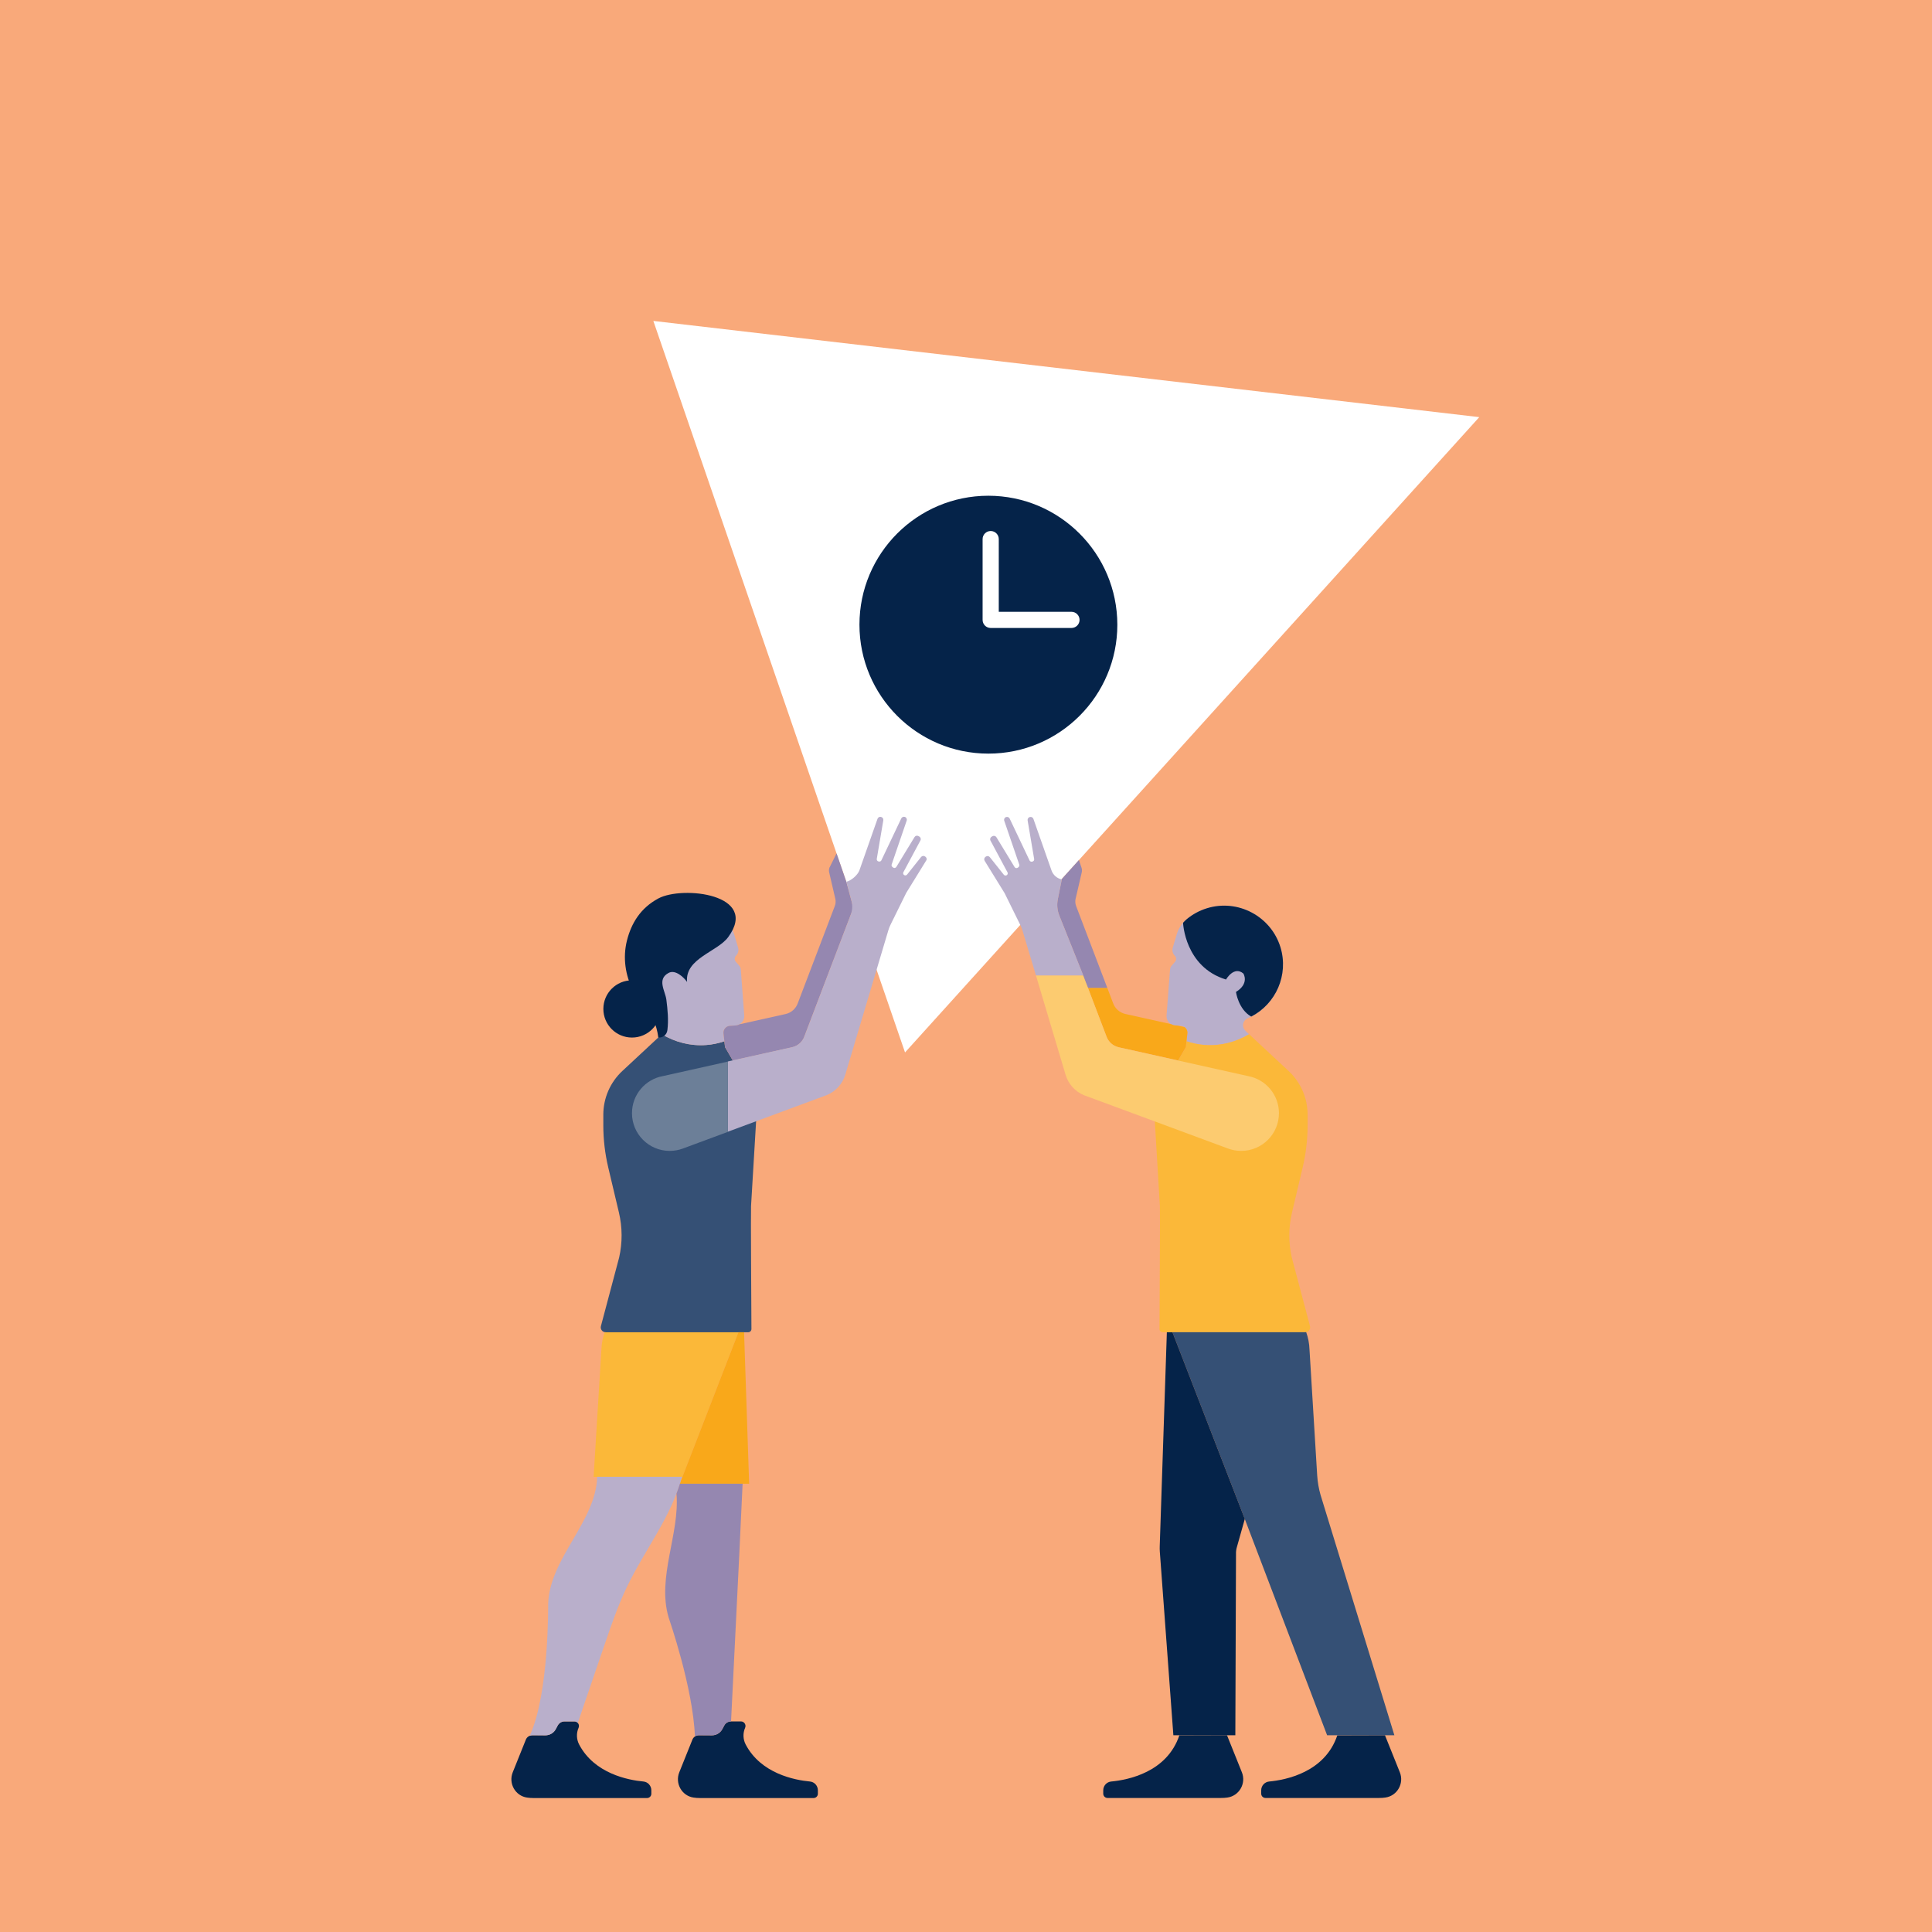
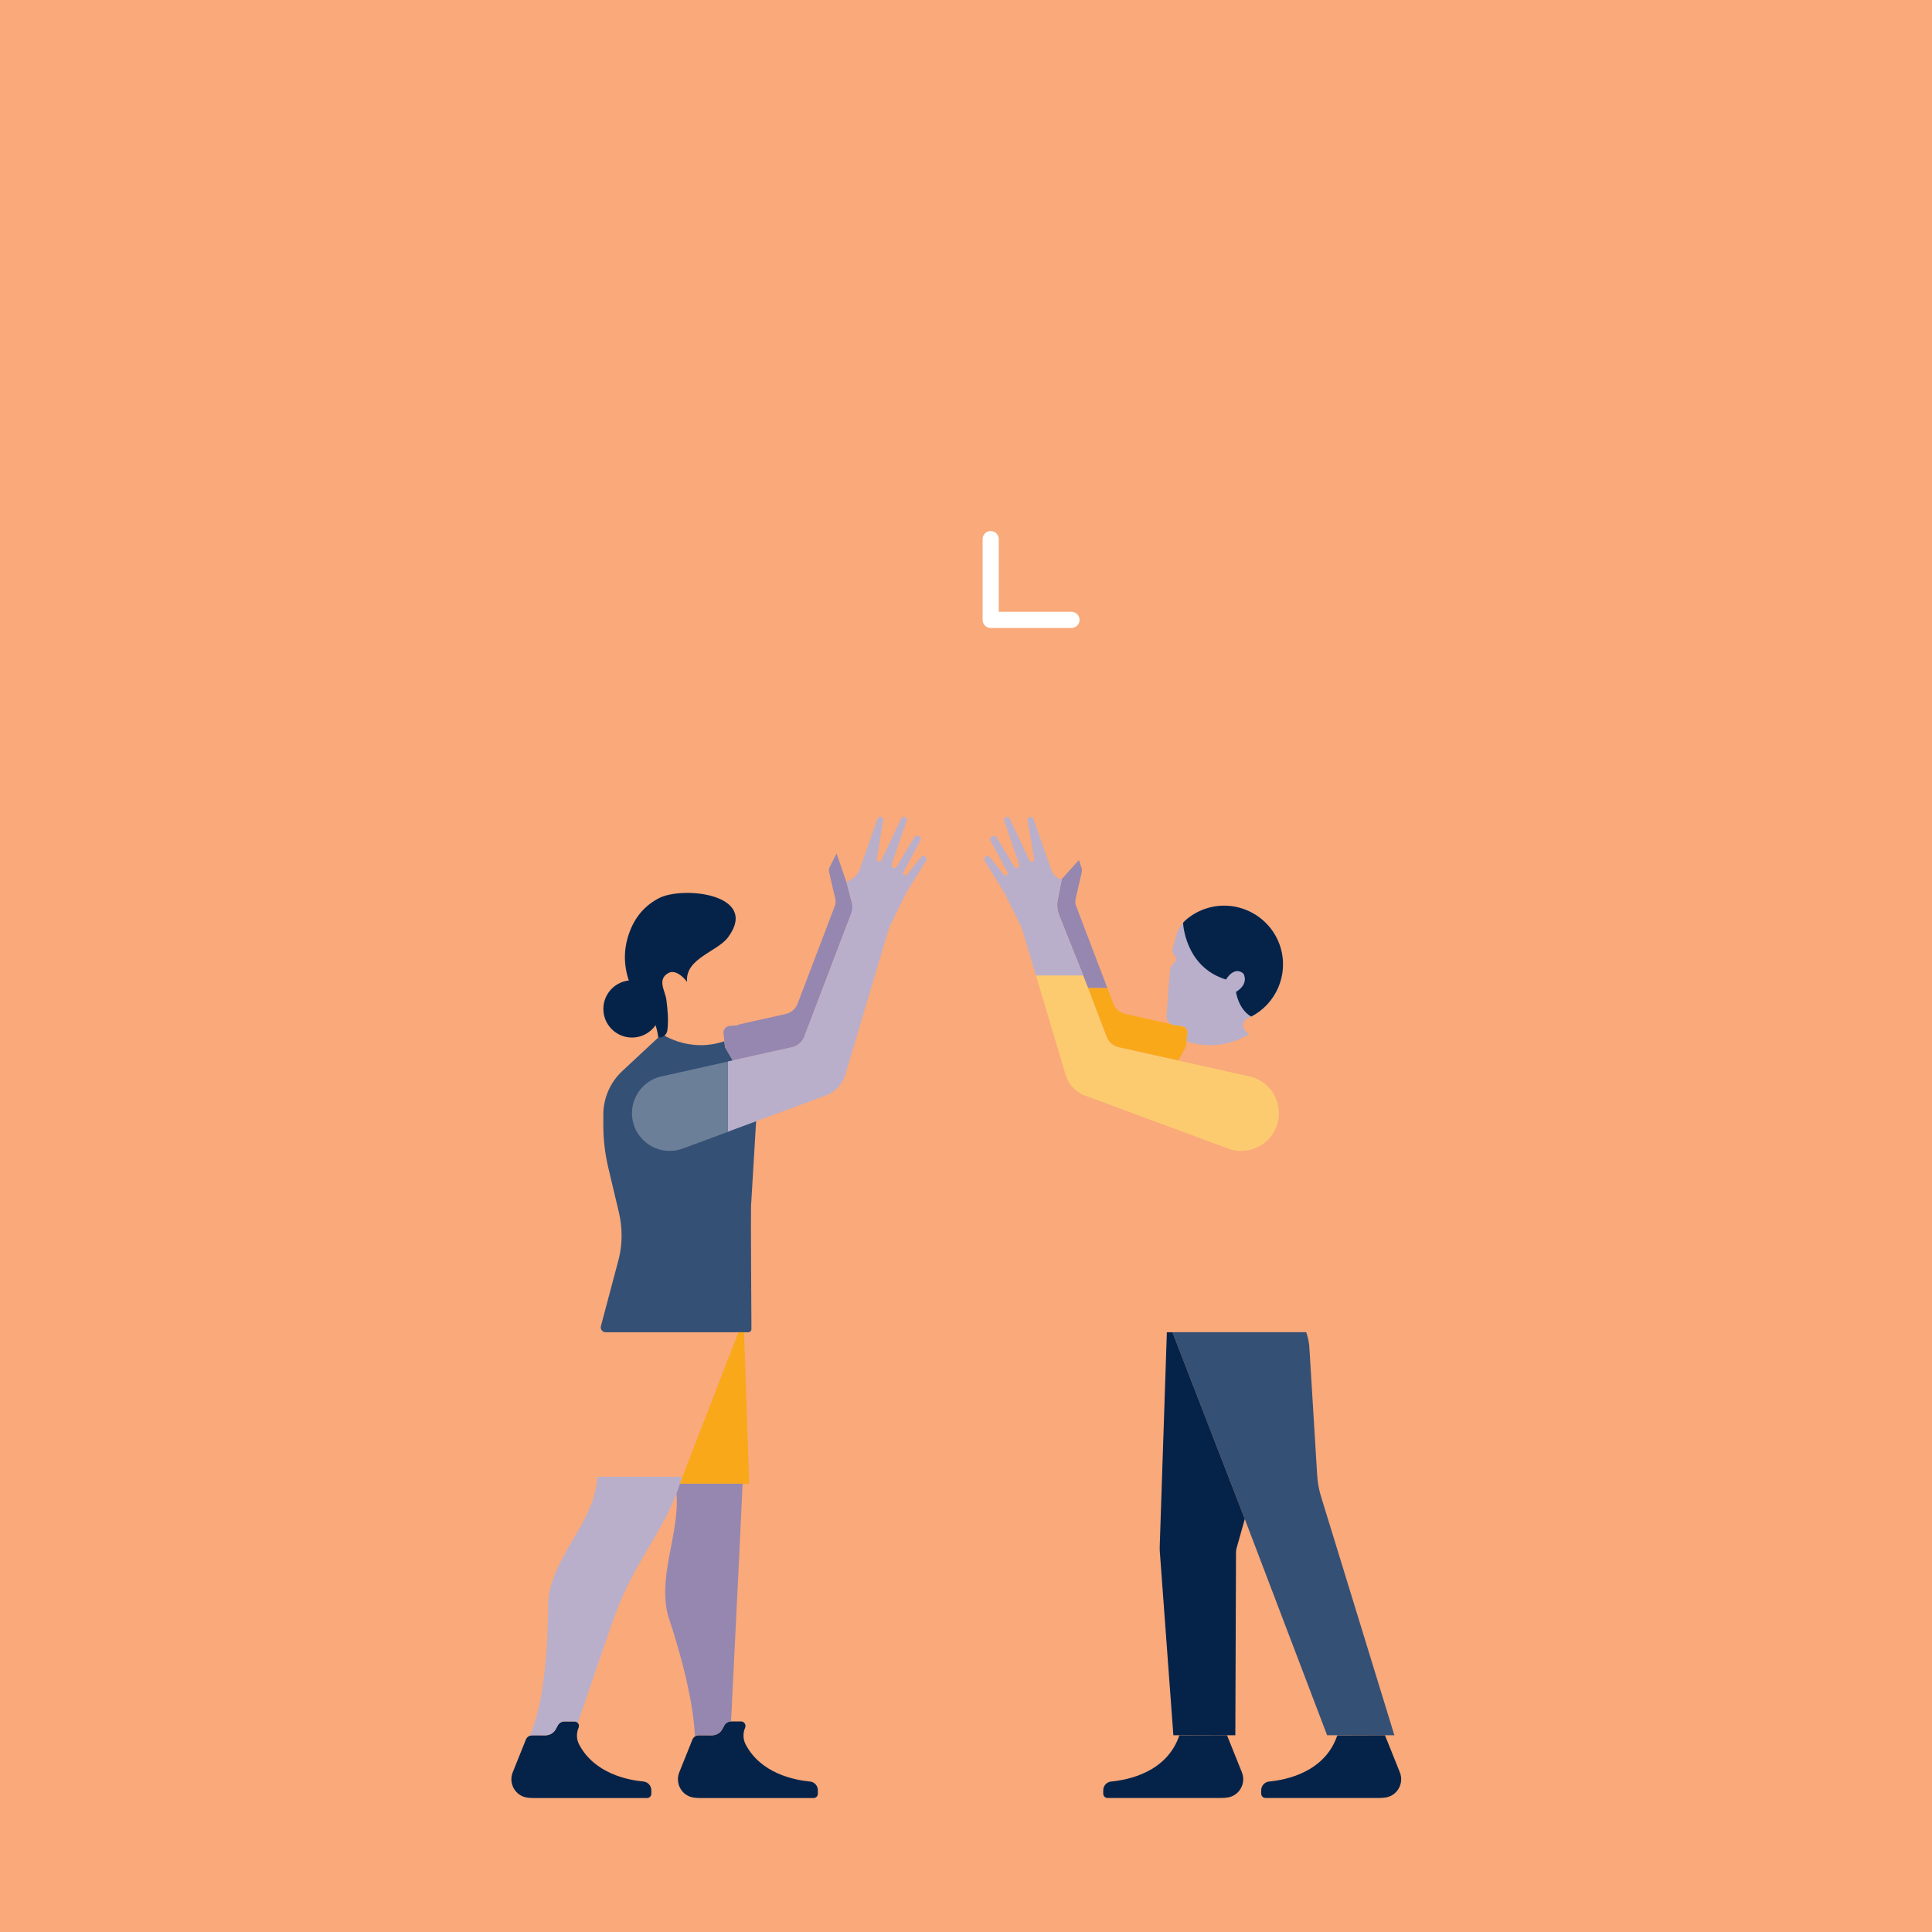
<svg xmlns="http://www.w3.org/2000/svg" xmlns:xlink="http://www.w3.org/1999/xlink" version="1.1" x="0px" y="0px" viewBox="0 0 540 540" style="enable-background:new 0 0 540 540;" xml:space="preserve">
  <style type="text/css"> .st0{fill:#F9A97A;} .st1{clip-path:url(#SVGID_00000052813259346643199160000007967401459834936217_);} .st2{clip-path:url(#SVGID_00000013876137404204340320000009428623595678135209_);fill:#B9AFCB;} .st3{clip-path:url(#SVGID_00000013876137404204340320000009428623595678135209_);fill:#052349;} .st4{clip-path:url(#SVGID_00000013876137404204340320000009428623595678135209_);fill:#FBB839;} .st5{clip-path:url(#SVGID_00000013876137404204340320000009428623595678135209_);fill:#FFFFFF;} .st6{clip-path:url(#SVGID_00000013876137404204340320000009428623595678135209_);fill:#F9A81A;} .st7{clip-path:url(#SVGID_00000013876137404204340320000009428623595678135209_);fill:#355075;} .st8{clip-path:url(#SVGID_00000013876137404204340320000009428623595678135209_);fill:#9587B0;} .st9{clip-path:url(#SVGID_00000013876137404204340320000009428623595678135209_);fill:#6C7F98;} .st10{clip-path:url(#SVGID_00000013876137404204340320000009428623595678135209_);fill:#FCCB70;} .st11{clip-path:url(#SVGID_00000042710586537136788100000005232790527064938676_);} .st12{clip-path:url(#SVGID_00000073688069072592973700000018192654150469900209_);fill:#FFFFFF;} .st13{clip-path:url(#SVGID_00000073688069072592973700000018192654150469900209_);fill:#052349;} </style>
  <g id="Layer_1">
    <rect y="0" class="st0" width="540" height="540" />
  </g>
  <g id="Layer_2">
    <g>
      <g>
        <defs>
          <rect id="SVGID_1_" x="142.94" y="89.7" width="270.52" height="412.84" />
        </defs>
        <clipPath id="SVGID_00000129176661148300572680000012582109482120070814_">
          <use xlink:href="#SVGID_1_" style="overflow:visible;" />
        </clipPath>
        <g style="clip-path:url(#SVGID_00000129176661148300572680000012582109482120070814_);">
          <defs>
            <rect id="SVGID_00000038383994279411778420000007362595941929998231_" x="142.94" y="89.7" width="270.52" height="412.84" />
          </defs>
          <clipPath id="SVGID_00000158005263206276028980000011943395321240747953_">
            <use xlink:href="#SVGID_00000038383994279411778420000007362595941929998231_" style="overflow:visible;" />
          </clipPath>
          <path style="clip-path:url(#SVGID_00000158005263206276028980000011943395321240747953_);fill:#B9AFCB;" d="M336.69,292.08 c4.43,0.34,8.69-0.78,12.43-3l-0.8-0.74c-0.18-0.17-0.35-0.36-0.5-0.56c-0.79-1.09-0.33-2.63,0.9-3.16 c7.57-3.28,11.62-11.78,9.17-19.83c-2.64-8.68-11.93-13.61-20.59-10.91c-2.1,0.65-3.98,1.69-5.58,3.01 c-1.35,1.11-2.33,2.6-2.83,4.28l-1.1,3.7c-0.23,0.78-0.03,1.61,0.52,2.2l0.08,0.09c0.44,0.47,0.45,1.19,0.03,1.67l-0.92,1.05 c-0.27,0.31-0.44,0.71-0.47,1.12l-0.98,12.86c-0.11,1.41,0.95,2.65,2.37,2.76l1.72,0.13c1.07,0.08,1.85,1.03,1.73,2.09 l-0.25,2.21C333.25,291.59,334.94,291.94,336.69,292.08" />
          <path style="clip-path:url(#SVGID_00000158005263206276028980000011943395321240747953_);fill:#052349;" d="M342.67,273.78 c0,0,2.23-3.9,4.86-1.67c0,0,1.77,2.78-2.07,5.14c0,0,0.64,4.83,4.26,6.89c6.92-3.57,10.51-11.67,8.18-19.36 c-2.64-8.68-11.93-13.61-20.59-10.91c-2.1,0.65-3.98,1.69-5.58,3.01c-0.38,0.32-0.74,0.67-1.06,1.04 C330.67,257.92,331.13,270.26,342.67,273.78" />
-           <path style="clip-path:url(#SVGID_00000158005263206276028980000011943395321240747953_);fill:#FBB839;" d="M361.06,351.49 c-0.94-4.15-0.92-8.45,0.06-12.59l2.98-12.58c0.91-3.85,1.38-7.8,1.38-11.76l0-3c0-4.63-1.92-9.05-5.31-12.21l-11.85-11.03 l0.8,0.75c-3.74,2.22-8,3.33-12.43,3c-1.75-0.13-3.44-0.49-5.04-1.03l-0.18,1.63l-9.01,15.49l1.73,28.94 c0.09,1.5-0.08,28.99-0.11,34.36c0,0.5,0.4,0.91,0.91,0.91h39.84c0.9,0,1.55-0.85,1.32-1.72L361.06,351.49z" />
-           <polygon style="clip-path:url(#SVGID_00000158005263206276028980000011943395321240747953_);fill:#FFFFFF;" points=" 182.61,89.7 252.96,294.16 413.46,116.59 " />
          <path style="clip-path:url(#SVGID_00000158005263206276028980000011943395321240747953_);fill:#F9A81A;" d="M309.23,289.59 c0.53,1.58,1.84,2.76,3.47,3.12l16.58,3.69l2.17-3.74l0.18-1.63l0.25-2.21c0.08-0.69-0.23-1.33-0.75-1.72l-2.05-0.46l-0.65-0.05 c-0.39-0.03-0.75-0.15-1.07-0.33l-12.81-2.85c-1.62-0.36-2.94-1.55-3.47-3.12l-1.59-4.18h-5.4L309.23,289.59z" />
          <path style="clip-path:url(#SVGID_00000158005263206276028980000011943395321240747953_);fill:#052349;" d="M387.1,485 l-13.32,0.04c-3.47,10.32-14.34,12.46-19.05,12.9c-1.26,0.12-2.22,1.19-2.22,2.45v0.95c0,0.66,0.54,1.2,1.2,1.2h31.69 c0.66,0,1.26-0.04,1.81-0.12c3.32-0.47,5.3-3.95,4.05-7.06L387.1,485z" />
          <path style="clip-path:url(#SVGID_00000158005263206276028980000011943395321240747953_);fill:#052349;" d="M342.95,485 l-13.32,0.04c-3.47,10.32-14.34,12.46-19.05,12.9c-1.26,0.12-2.22,1.19-2.22,2.45v0.95c0,0.66,0.54,1.2,1.2,1.2h31.69 c0.66,0,1.26-0.04,1.81-0.12c3.32-0.47,5.3-3.95,4.05-7.06L342.95,485z" />
          <path style="clip-path:url(#SVGID_00000158005263206276028980000011943395321240747953_);fill:#355075;" d="M369.12,417.91 c-0.52-1.79-0.84-3.64-0.96-5.51l-2.15-35.17c-0.05-1.71-0.38-3.35-0.93-4.9c-0.09,0.02-0.18,0.03-0.27,0.03h-37.11l9.3,24 l10.72,27.68L370.93,485h18.8L369.12,417.91z" />
          <path style="clip-path:url(#SVGID_00000158005263206276028980000011943395321240747953_);fill:#355075;" d="M173.05,351.49 c0.94-4.15,0.92-8.45-0.06-12.59l-2.98-12.58c-0.91-3.85-1.38-7.8-1.38-11.76l0-3c0-4.63,1.92-9.05,5.31-12.21l11.85-11.03 l-0.8,0.75c3.74,2.22,8,3.33,12.43,3c1.75-0.13,3.43-0.49,5.04-1.03l0.18,1.63l9.01,15.49l-1.73,28.94 c-0.09,1.5,0.08,28.99,0.11,34.36c0,0.5-0.4,0.91-0.91,0.91h-39.84c-0.9,0-1.55-0.85-1.32-1.72L173.05,351.49z" />
-           <path style="clip-path:url(#SVGID_00000158005263206276028980000011943395321240747953_);fill:#FBB839;" d="M169.29,372.37 c-0.09,0-0.19-0.02-0.27-0.03c-0.55,1.55-0.88,3.19-0.93,4.9l-2.15,35.17c-0.01,0.13-0.02,0.26-0.03,0.39c0-0.01,0-0.02,0-0.02 h24.84l6.35-16.4l9.3-24H169.29z" />
          <polygon style="clip-path:url(#SVGID_00000158005263206276028980000011943395321240747953_);fill:#F9A81A;" points=" 209.39,414.7 207.97,372.37 206.4,372.37 197.1,396.37 190,414.7 " />
          <path style="clip-path:url(#SVGID_00000158005263206276028980000011943395321240747953_);fill:#052349;" d="M179.84,497.94 c-4.29-0.4-13.71-2.22-17.97-10.35c-0.76-1.45-0.81-3.17-0.16-4.66c0.37-0.85-0.25-1.79-1.17-1.79h-2.75 c-0.8,0-1.54,0.44-1.91,1.15l-0.54,1.01c-0.57,1.07-1.69,1.73-2.9,1.73l-3.66-0.01c-0.79,0-1.51,0.48-1.8,1.21l-3.67,9.14 c-1.24,3.1,0.71,6.58,4.01,7.06c0.56,0.08,1.17,0.13,1.84,0.13h31.69c0.66,0,1.2-0.54,1.2-1.2v-0.95 C182.06,499.13,181.1,498.06,179.84,497.94" />
          <path style="clip-path:url(#SVGID_00000158005263206276028980000011943395321240747953_);fill:#B9AFCB;" d="M148.05,485.17 c0.23-0.09,0.48-0.16,0.74-0.16l3.66,0.01c1.21,0,2.33-0.66,2.9-1.73l0.54-1.01c0.38-0.71,1.11-1.15,1.91-1.15h2.75 c0.39,0,0.72,0.17,0.95,0.43c1.83-5.34,3.66-10.69,5.48-16.03c0.68-1.98,1.36-3.97,2.04-5.95c1.85-5.41,3.71-10.83,6.18-15.98 c4.99-10.39,12.5-19.73,15.41-30.84h-23.69c-0.37,12.6-13.28,22.7-13.71,35.52C153.19,448.72,153.51,473.35,148.05,485.17" />
          <path style="clip-path:url(#SVGID_00000158005263206276028980000011943395321240747953_);fill:#052349;" d="M226.39,497.94 c-4.3-0.4-13.71-2.22-17.97-10.35c-0.76-1.45-0.81-3.17-0.16-4.66c0.37-0.85-0.25-1.79-1.17-1.79h-2.75 c-0.8,0-1.54,0.44-1.91,1.15l-0.54,1.01c-0.57,1.07-1.69,1.73-2.9,1.73l-3.66-0.01c-0.79,0-1.51,0.48-1.8,1.21l-3.67,9.14 c-1.24,3.1,0.71,6.58,4.01,7.06c0.56,0.08,1.17,0.13,1.84,0.13h31.69c0.66,0,1.2-0.54,1.2-1.2v-0.95 C228.6,499.13,227.65,498.06,226.39,497.94" />
          <path style="clip-path:url(#SVGID_00000158005263206276028980000011943395321240747953_);fill:#9587B0;" d="M195.33,485.01 l3.66,0.01c1.21,0,2.33-0.66,2.9-1.73l0.54-1.01c0.37-0.7,1.1-1.14,1.9-1.14l2.28-46.22l0.95-20.21h-17.53 c-0.29,0.93-0.6,1.84-0.95,2.75c0.95,11.26-5.53,23.45-2.19,34.64c0.11,0.38,6.83,19.63,7.34,33.25 C194.54,485.13,194.92,485.01,195.33,485.01" />
-           <path style="clip-path:url(#SVGID_00000158005263206276028980000011943395321240747953_);fill:#B9AFCB;" d="M207.06,270.99 c-0.03-0.42-0.2-0.81-0.47-1.12l-0.92-1.05c-0.42-0.48-0.41-1.21,0.03-1.67l0.08-0.09c0.55-0.59,0.75-1.43,0.52-2.2l-1.1-3.7 c-0.36-1.19-0.97-2.29-1.77-3.22v-0.02c-0.02-0.02-0.04-0.03-0.05-0.05c-0.31-0.35-0.64-0.69-1.01-0.99 c-1.6-1.32-3.47-2.36-5.58-3.01c-8.66-2.69-17.96,2.23-20.59,10.91c-0.15,0.49-0.27,0.99-0.37,1.48 c-0.03,0.17-0.05,0.33-0.08,0.49c-0.06,0.33-0.12,0.66-0.15,0.99c-0.02,0.2-0.03,0.39-0.04,0.59c-0.02,0.29-0.05,0.59-0.05,0.88 c0,0.21,0.01,0.42,0.01,0.63c0,0.28,0.01,0.56,0.03,0.83c0.02,0.22,0.04,0.43,0.07,0.64c0.03,0.27,0.06,0.54,0.1,0.8 c0.03,0.22,0.08,0.43,0.13,0.65c0.05,0.26,0.1,0.51,0.17,0.77c0.05,0.21,0.12,0.43,0.18,0.64c0.07,0.25,0.15,0.5,0.23,0.74 c0.07,0.21,0.16,0.42,0.24,0.62c0.09,0.24,0.19,0.47,0.29,0.71c0.09,0.21,0.19,0.41,0.29,0.61c0.11,0.23,0.23,0.45,0.35,0.67 c0.11,0.2,0.23,0.39,0.35,0.59c0.13,0.21,0.27,0.43,0.41,0.63c0.13,0.19,0.26,0.37,0.39,0.56c0.15,0.2,0.3,0.4,0.46,0.6 c0.14,0.18,0.29,0.35,0.44,0.52c0.17,0.19,0.34,0.37,0.51,0.55c0.16,0.17,0.32,0.33,0.49,0.49c0.18,0.17,0.37,0.34,0.56,0.51 c0.18,0.15,0.35,0.3,0.53,0.45c0.2,0.16,0.4,0.31,0.61,0.46c0.19,0.14,0.38,0.27,0.58,0.4c0.22,0.14,0.44,0.27,0.66,0.41 c0.2,0.12,0.4,0.24,0.61,0.35c0.06,0.03,0.12,0.07,0.19,0.11c0.01,0,0.01-0.01,0.01-0.01c0.32,0.17,0.65,0.34,0.98,0.48 c1.23,0.53,1.69,2.08,0.9,3.16c-0.15,0.2-0.32,0.39-0.5,0.56l-0.8,0.75c3.74,2.22,8,3.33,12.43,3c1.75-0.13,3.44-0.49,5.04-1.04 l-0.25-2.21c-0.12-1.06,0.67-2.01,1.73-2.1l1.72-0.13c1.41-0.11,2.47-1.34,2.37-2.76L207.06,270.99z" />
          <path style="clip-path:url(#SVGID_00000158005263206276028980000011943395321240747953_);fill:#052349;" d="M184.01,251.12 c-5.01,2.69-7.57,6.96-8.78,11.78c-1.19,4.73-0.47,9.75,1.78,14.08c0.14,0.27,0.28,0.55,0.43,0.85 c0.86,1.71,2.03,3.24,3.37,4.61c1.22,1.24,2.68,3.53,3.19,7.56c1.16,0.08,2.37-0.66,2.54-2.09c0.35-2.79,0.07-5.68-0.29-8.51 c-0.32-2.44-2.7-5.68,0.61-7.46c1.9-1.03,4.23,1.19,5.18,2.51c-0.64-6.57,8.47-8.4,11.49-12.52 C212.37,249.88,190.76,247.5,184.01,251.12" />
          <path style="clip-path:url(#SVGID_00000158005263206276028980000011943395321240747953_);fill:#052349;" d="M184.64,282 c0,4.42-3.58,8-8,8c-4.42,0-8-3.58-8-8c0-4.42,3.58-8,8-8C181.06,274,184.64,277.58,184.64,282" />
          <path style="clip-path:url(#SVGID_00000158005263206276028980000011943395321240747953_);fill:#9587B0;" d="M236.56,246.48 l-2.74-7.95l-2,4.01c-0.14,0.42-0.17,0.87-0.06,1.31l1.71,7.35c0.16,0.68,0.11,1.39-0.14,2.04l-8.72,22.89l-1.59,4.18 c-0.53,1.58-1.84,2.76-3.47,3.12l-12.81,2.85c-0.32,0.18-0.68,0.31-1.07,0.33l-1.72,0.13c-0.37,0.03-0.71,0.17-0.99,0.38 c-0.25,0.19-0.44,0.43-0.57,0.71c-0.02,0.03-0.03,0.06-0.04,0.09c-0.04,0.11-0.08,0.22-0.1,0.34c-0.01,0.04-0.02,0.08-0.02,0.12 c-0.02,0.15-0.03,0.31-0.01,0.46l0.06,0.51l0.19,1.7h0l0.18,1.63l2.17,3.74l2.87-0.64l13.71-3.06c1.1-0.24,2.05-0.88,2.72-1.75 c0.32-0.41,0.57-0.87,0.74-1.38l12.18-31.96l1.47-3.86L236.56,246.48z" />
          <path style="clip-path:url(#SVGID_00000158005263206276028980000011943395321240747953_);fill:#B9AFCB;" d="M258.67,239.47 l-0.11-0.08c-0.35-0.25-0.85-0.19-1.12,0.15l-3.91,4.91c-0.23,0.29-0.66,0.31-0.92,0.05c-0.19-0.19-0.23-0.49-0.1-0.73 l4.75-8.86c0.21-0.39,0.07-0.88-0.33-1.1l-0.23-0.13c-0.38-0.21-0.86-0.08-1.09,0.29l-5.08,8.34c-0.2,0.32-0.62,0.39-0.91,0.16 l-0.2-0.16c-0.2-0.16-0.28-0.44-0.2-0.68l4.2-12.26c0.15-0.43-0.08-0.89-0.51-1.04c-0.39-0.13-0.82,0.05-1,0.42l-5.56,11.71 c-0.12,0.26-0.41,0.4-0.69,0.34l-0.12-0.02c-0.32-0.07-0.53-0.38-0.48-0.71l1.83-10.8c0.07-0.44-0.22-0.85-0.65-0.94l-0.04-0.01 c-0.4-0.08-0.79,0.15-0.93,0.53l-5.06,14.41c-0.45,1.29-2.32,2.92-3.66,3.19l1.43,5.29c0.35,1.3,0.28,2.68-0.2,3.94l-6.45,16.92 l-6.46,16.96c-0.53,1.58-1.84,2.76-3.47,3.12l-17.97,4v19.64l27.73-10.27c2.46-1.03,4.34-3.13,5.1-5.68l8.29-27.79l3.73-12.51 c0.17-0.58,0.39-1.14,0.66-1.68l4.36-8.84l5.58-9.04C259.12,240.2,259.02,239.72,258.67,239.47" />
          <path style="clip-path:url(#SVGID_00000158005263206276028980000011943395321240747953_);fill:#6C7F98;" d="M203.44,296.72 l-18.16,4.05c-4.92,0.89-8.64,5.2-8.64,10.37c0,5.82,4.72,10.54,10.54,10.54c1.29,0,2.52-0.23,3.66-0.65l12.6-4.67V296.72z" />
          <path style="clip-path:url(#SVGID_00000158005263206276028980000011943395321240747953_);fill:#052349;" d="M347.73,424.05 l-10.72-27.68l-9.3-24h-1.57l-1.99,59.77c-0.02,0.5-0.01,1,0.02,1.49l3.79,51.37h17.32l0.19-51.19 c0.02-0.36,0.07-0.71,0.15-1.06l2.31-8.21L347.73,424.05z" />
          <path style="clip-path:url(#SVGID_00000158005263206276028980000011943395321240747953_);fill:#9587B0;" d="M300.64,251.19 l1.71-7.35c0.1-0.43,0.08-0.89-0.06-1.31l-0.73-2.14l-4.87,5.39c0.03,0.01,0.06,0.02,0.08,0.02l-1.11,5.54 c-0.31,1.52-0.16,3.1,0.41,4.54l6.69,16.75h-0.22l1.55,3.48h5.4l-8.72-22.89C300.53,252.57,300.48,251.86,300.64,251.19" />
          <path style="clip-path:url(#SVGID_00000158005263206276028980000011943395321240747953_);fill:#FCCB70;" d="M297.84,300.42 c0.76,2.55,2.64,4.65,5.1,5.68l40.33,14.93c1.14,0.42,2.37,0.65,3.66,0.65c5.82,0,10.54-4.72,10.54-10.54 c0-5.17-3.73-9.48-8.64-10.37l-36.13-8.05c-1.62-0.36-2.94-1.55-3.47-3.12l-6.46-16.96h-13.22L297.84,300.42z" />
          <path style="clip-path:url(#SVGID_00000158005263206276028980000011943395321240747953_);fill:#B9AFCB;" d="M289.55,272.63 h13.22l-6.69-16.75c-0.58-1.44-0.72-3.02-0.41-4.54l1.11-5.54c-1.34-0.27-2.43-1.23-2.88-2.51l-5.06-14.41 c-0.13-0.38-0.53-0.61-0.93-0.53l-0.04,0.01c-0.43,0.08-0.72,0.5-0.65,0.94l1.83,10.8c0.06,0.33-0.16,0.64-0.48,0.71l-0.12,0.03 c-0.28,0.06-0.56-0.08-0.69-0.34l-5.56-11.71c-0.18-0.37-0.61-0.56-1-0.42c-0.43,0.14-0.66,0.61-0.51,1.04l4.2,12.26 c0.08,0.25,0,0.52-0.2,0.68l-0.2,0.16c-0.29,0.23-0.72,0.16-0.91-0.16l-5.08-8.34c-0.23-0.37-0.71-0.5-1.09-0.29l-0.24,0.13 c-0.39,0.22-0.54,0.71-0.33,1.1l4.75,8.86c0.13,0.24,0.09,0.53-0.1,0.73c-0.26,0.26-0.69,0.24-0.92-0.05l-3.91-4.91 c-0.27-0.34-0.76-0.41-1.12-0.15l-0.11,0.08c-0.35,0.25-0.44,0.73-0.22,1.09l5.58,9.04l4.36,8.84c0.27,0.54,0.49,1.1,0.66,1.68 L289.55,272.63z" />
        </g>
      </g>
    </g>
    <g>
      <g>
        <defs>
          <rect id="SVGID_00000143604337636910722890000002069554506209745831_" x="217.26" y="117.06" width="115.32" height="115.32" />
        </defs>
        <clipPath id="SVGID_00000178888366413478181940000007420818082536897951_">
          <use xlink:href="#SVGID_00000143604337636910722890000002069554506209745831_" style="overflow:visible;" />
        </clipPath>
        <g style="clip-path:url(#SVGID_00000178888366413478181940000007420818082536897951_);">
          <defs>
            <rect id="SVGID_00000125571207483823765370000008342484390322350492_" x="217.26" y="117.06" width="115.32" height="115.32" />
          </defs>
          <clipPath id="SVGID_00000179616649716110282130000010145817368321732522_">
            <use xlink:href="#SVGID_00000125571207483823765370000008342484390322350492_" style="overflow:visible;" />
          </clipPath>
          <path style="clip-path:url(#SVGID_00000179616649716110282130000010145817368321732522_);fill:#FFFFFF;" d="M299.48,171h-20.32 v-20.32c0-1.25-1.01-2.26-2.26-2.26s-2.26,1.01-2.26,2.26v22.58v0c0,1.25,1.01,2.26,2.26,2.26h22.58c1.25,0,2.26-1.01,2.26-2.26 v0C301.74,172.02,300.73,171,299.48,171" />
-           <path style="clip-path:url(#SVGID_00000179616649716110282130000010145817368321732522_);fill:#052349;" d="M276.26,138.56 c-19.9,0-36.04,16.13-36.04,36.04c0,19.9,16.13,36.04,36.04,36.04c19.9,0,36.04-16.14,36.04-36.04 C312.27,154.7,296.15,138.58,276.26,138.56 M301.74,173.26c0,1.25-1.01,2.26-2.26,2.26H276.9c-1.25,0-2.26-1.01-2.26-2.26v0 v-22.58c0-1.25,1.01-2.26,2.26-2.26s2.26,1.01,2.26,2.26V171h20.32C300.73,171,301.74,172.02,301.74,173.26L301.74,173.26z" />
        </g>
      </g>
    </g>
  </g>
</svg>